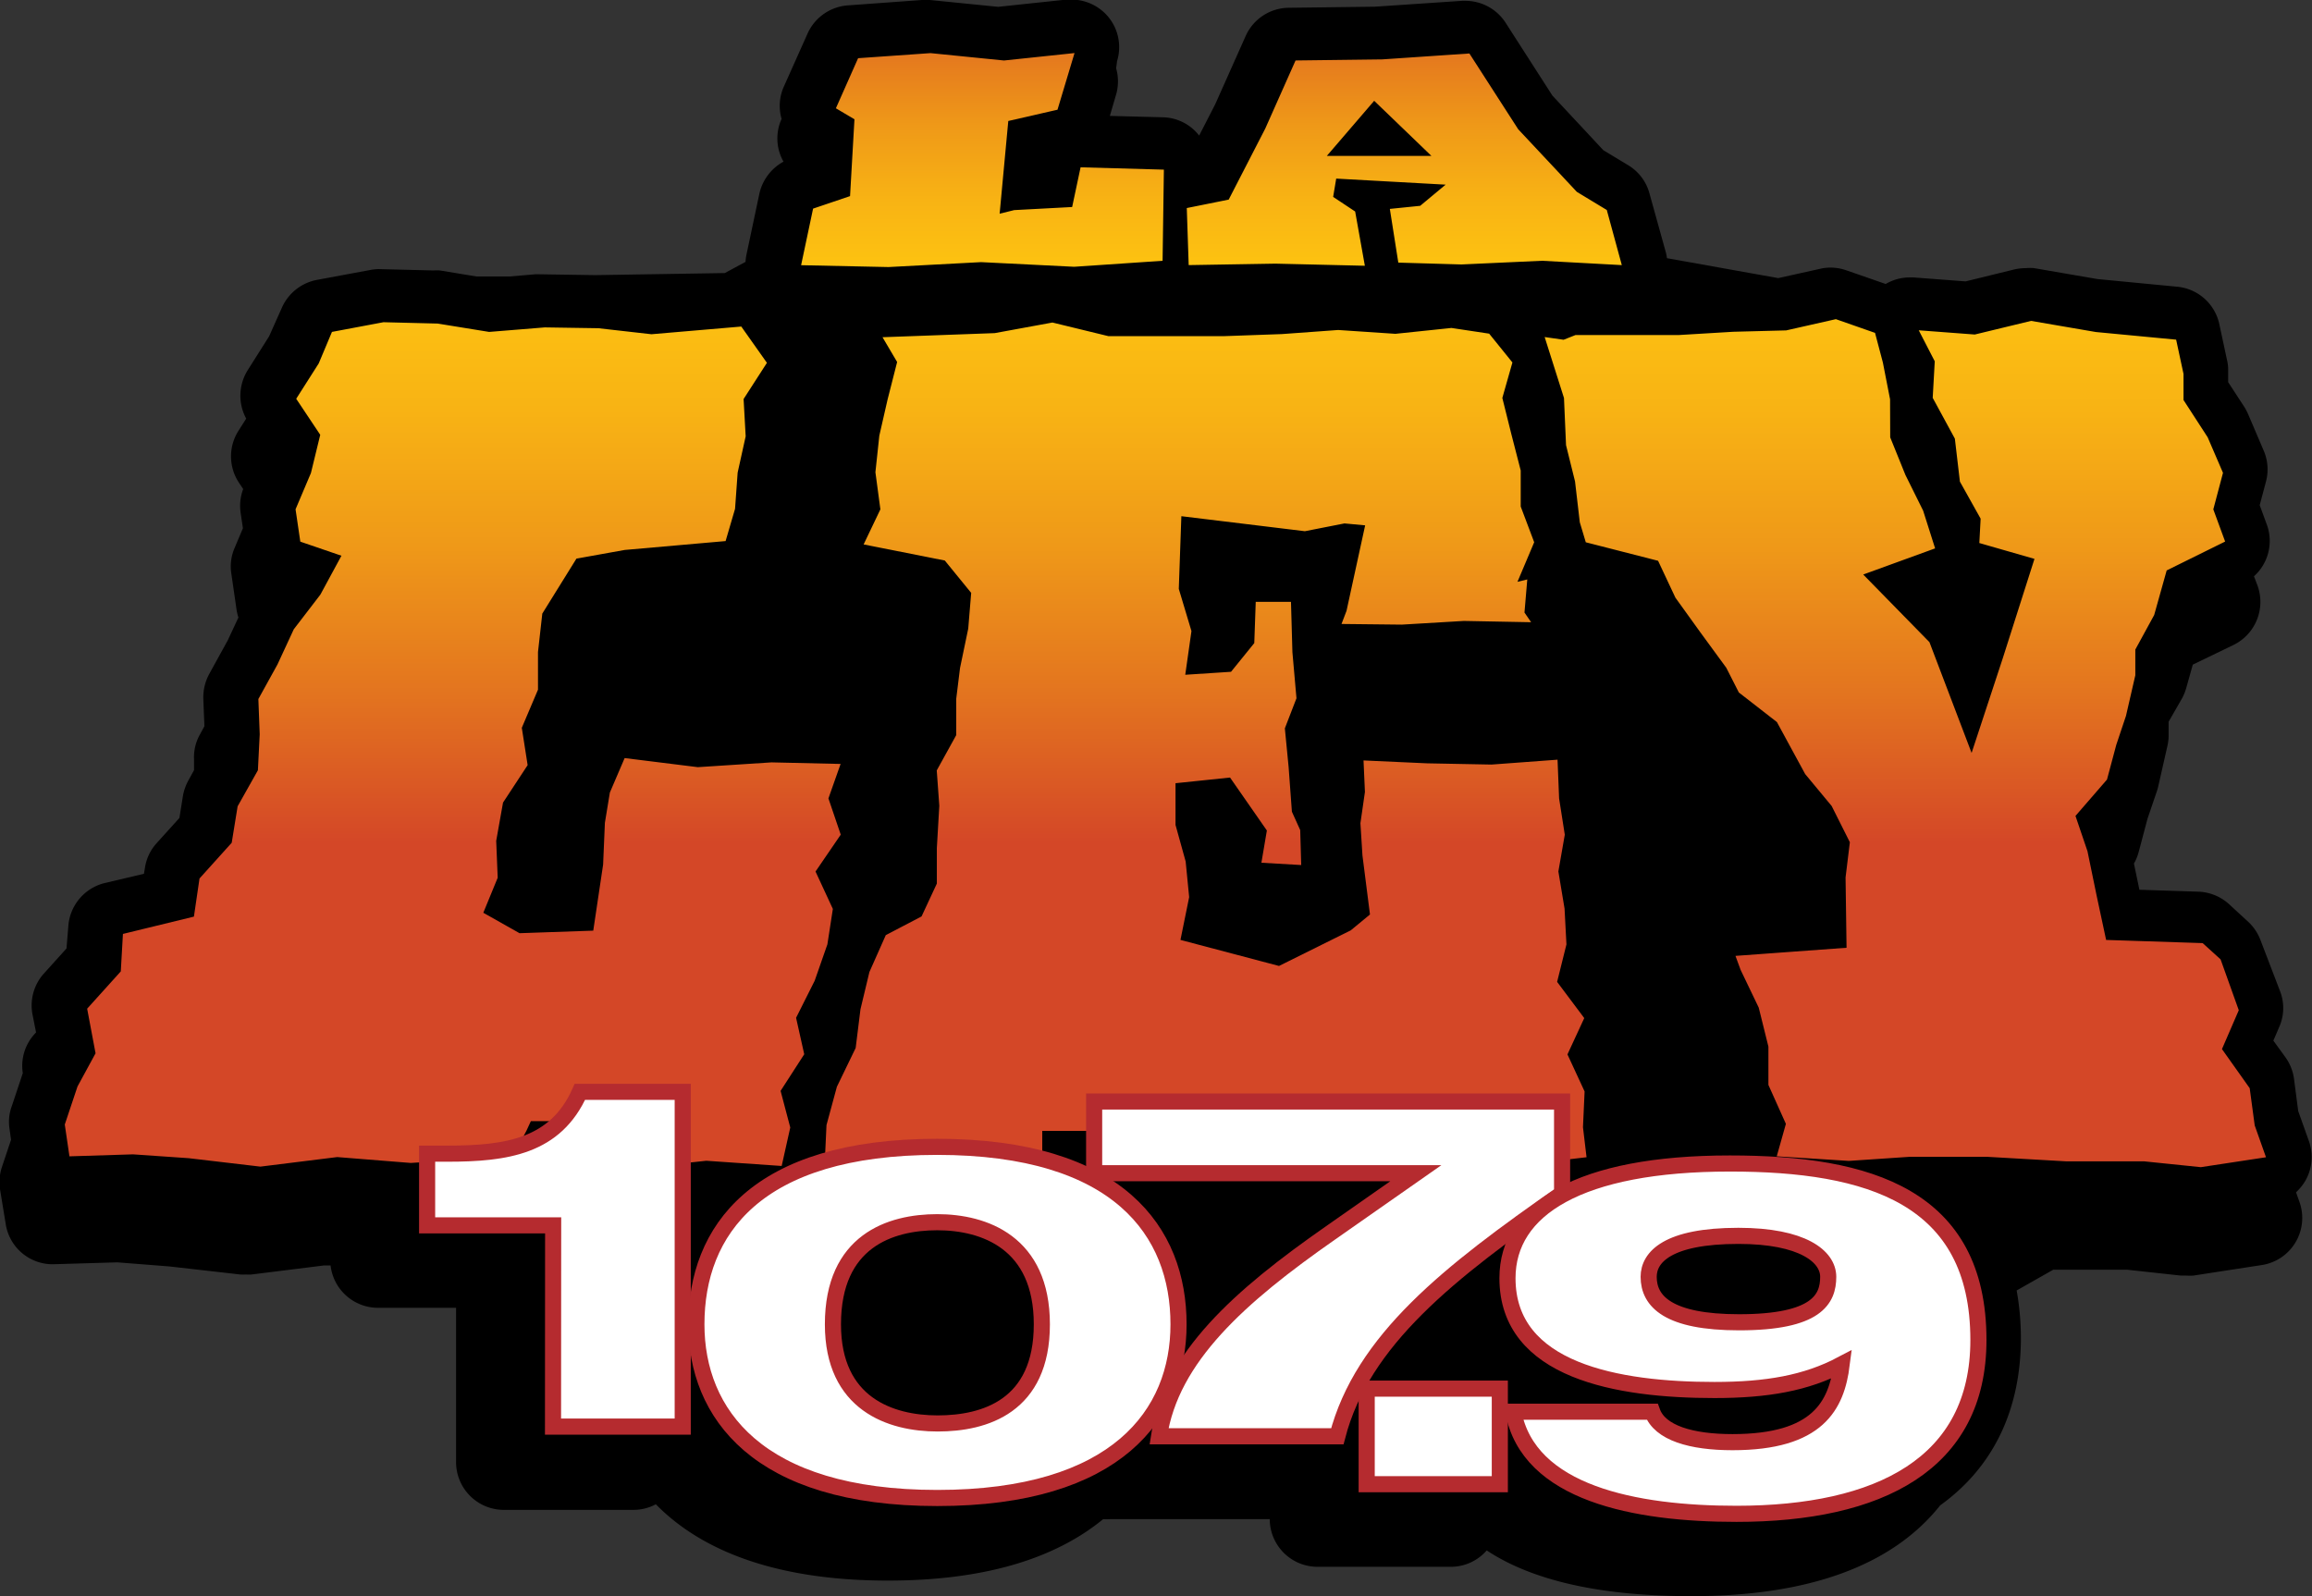
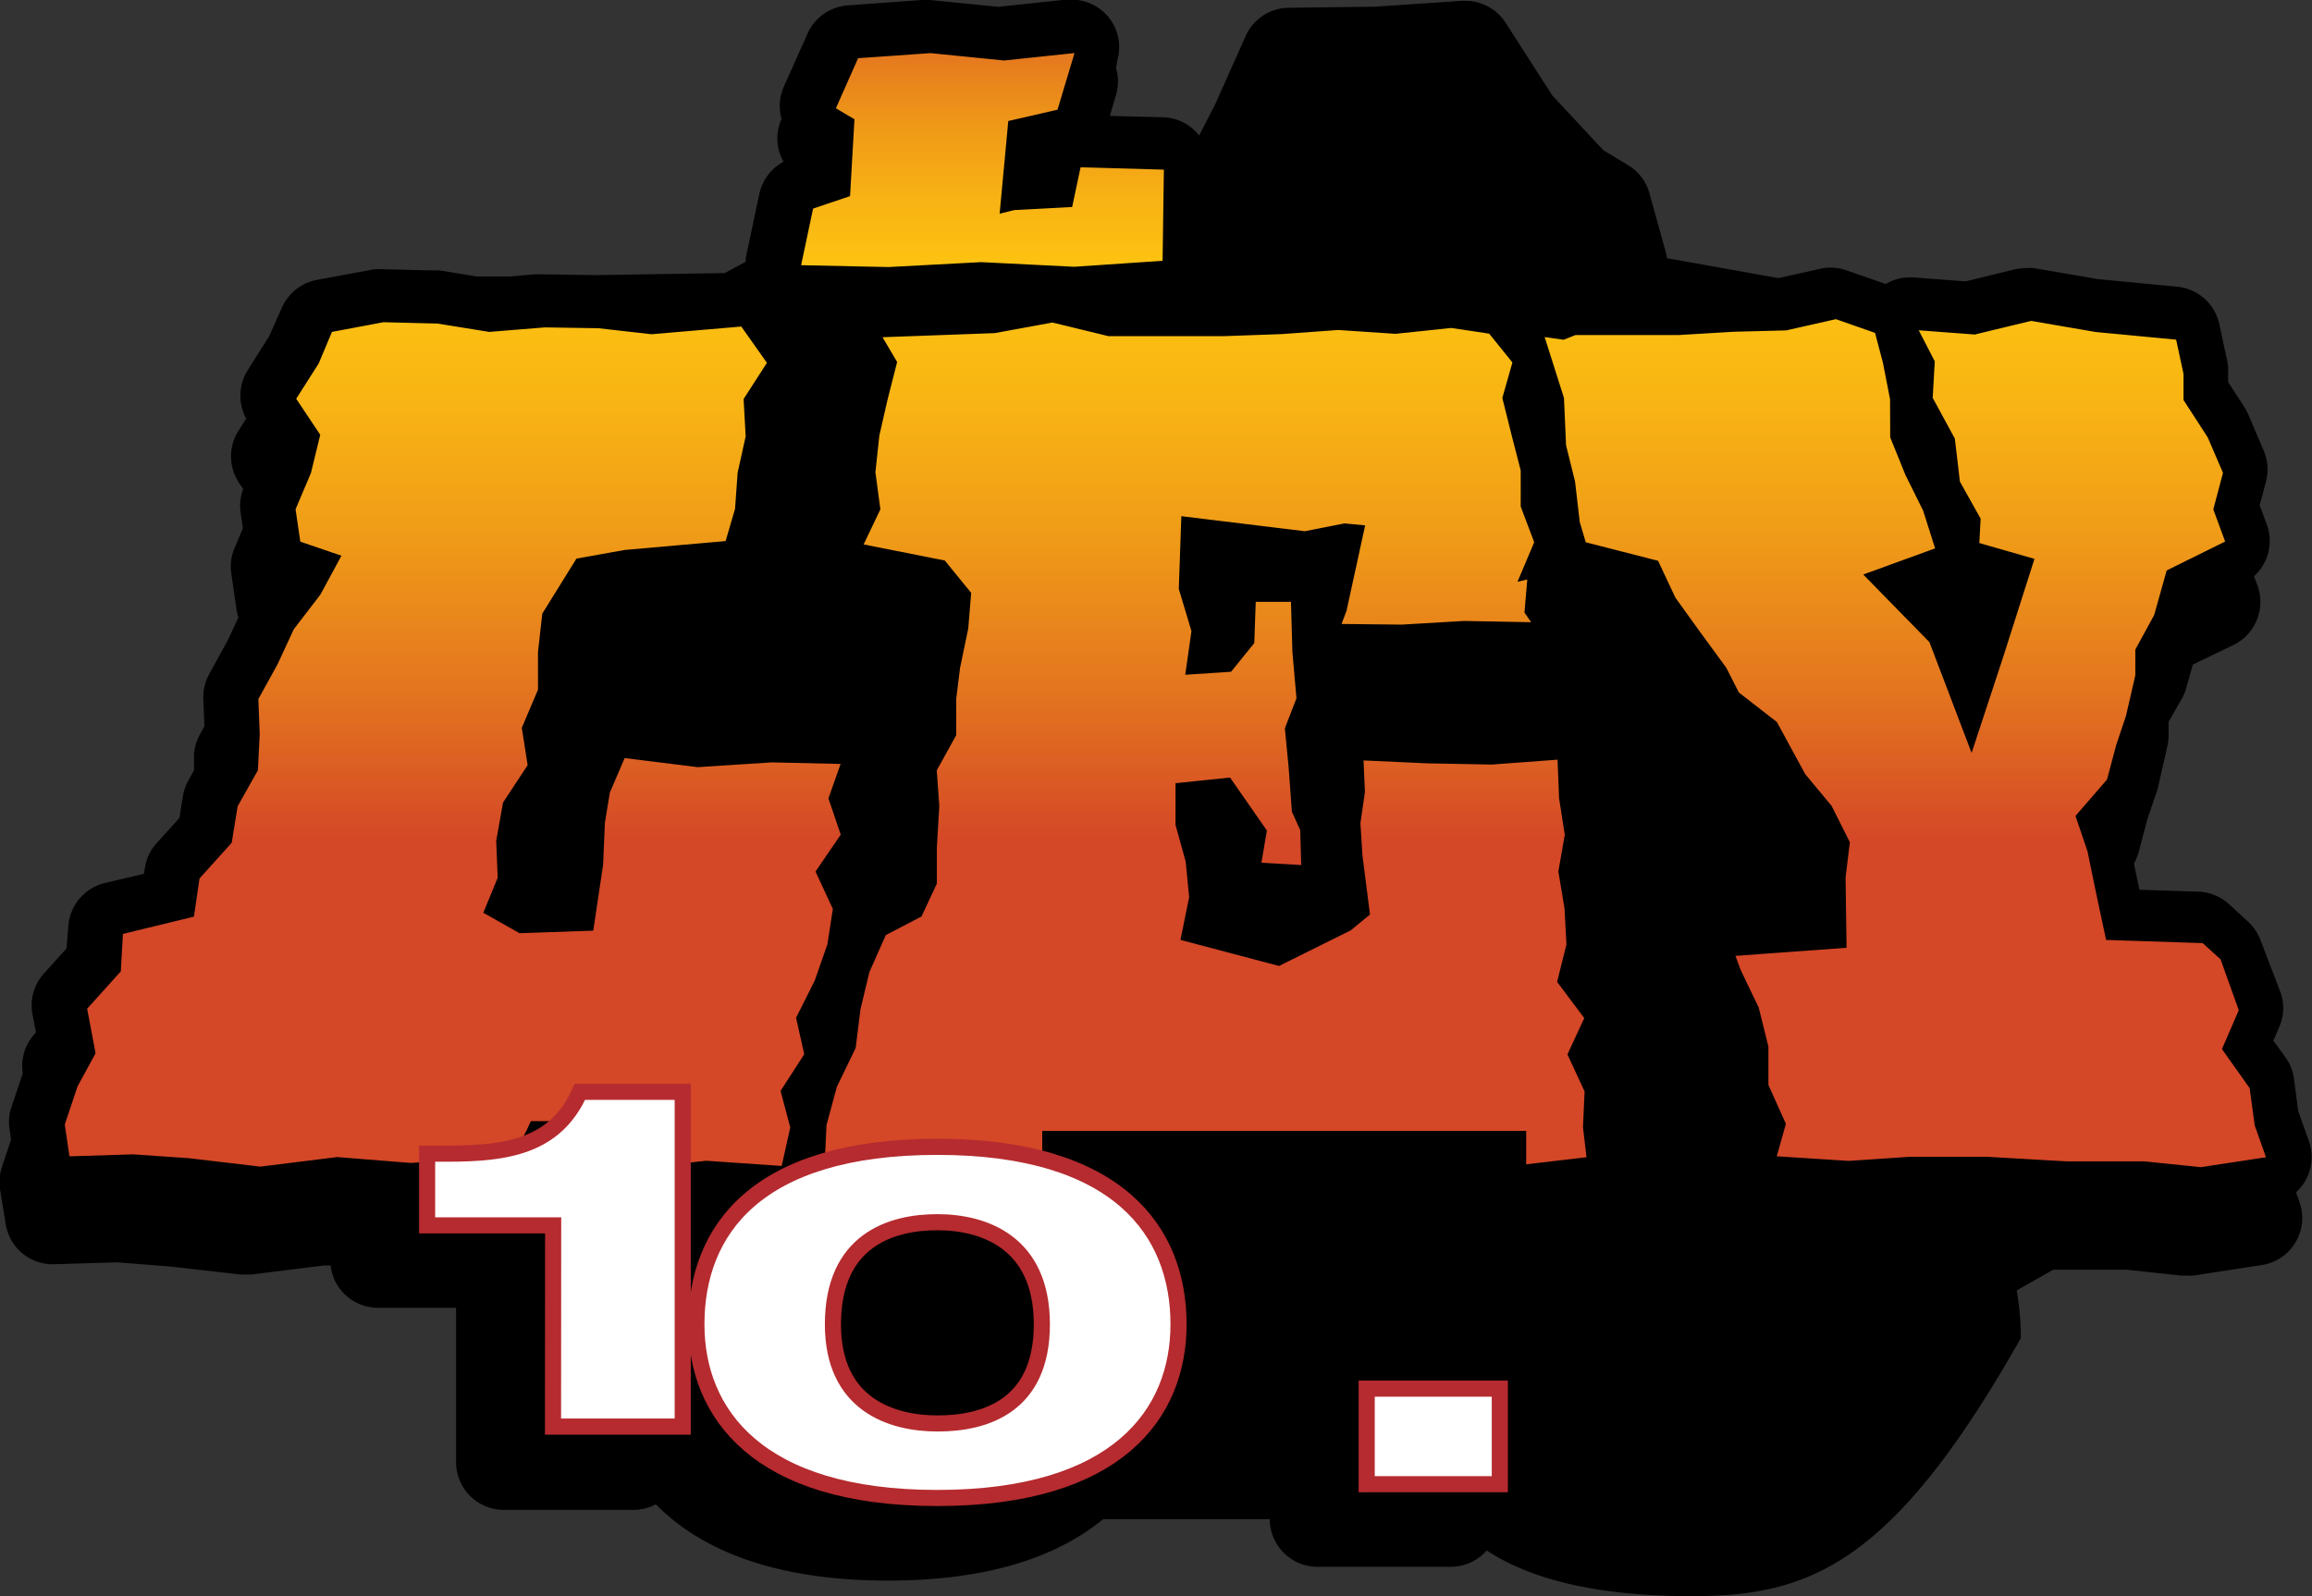
<svg xmlns="http://www.w3.org/2000/svg" xmlns:xlink="http://www.w3.org/1999/xlink" viewBox="0 0 169.32 116.91">
  <rect x="0" y="0" width="169.32" height="116.91" fill="#333333" stroke="none" />
  <defs>
    <style>.cls-1,.cls-2,.cls-3,.cls-4,.cls-5,.cls-6{stroke:#000;}.cls-1,.cls-2,.cls-3,.cls-4,.cls-5{stroke-width:0.34px;}.cls-1{fill:url(#linear-gradient);}.cls-2{fill:url(#linear-gradient-2);}.cls-3{fill:url(#linear-gradient-3);}.cls-4{fill:url(#linear-gradient-4);}.cls-5{fill:url(#linear-gradient-5);}.cls-6,.cls-7{stroke-width:1.18px;}.cls-7{fill:#fff;stroke:#b52b2f;}</style>
    <linearGradient id="linear-gradient" x1="-126.11" y1="2111.93" x2="-126.11" y2="2126.15" gradientTransform="translate(559.87 -7018.33) scale(3.33)" gradientUnits="userSpaceOnUse">
      <stop offset="0" stop-color="#ffc810" />
      <stop offset="0.15" stop-color="#fdc211" />
      <stop offset="0.33" stop-color="#f8b314" />
      <stop offset="0.54" stop-color="#ef9918" />
      <stop offset="0.77" stop-color="#e3741f" />
      <stop offset="1" stop-color="#d44727" />
    </linearGradient>
    <linearGradient id="linear-gradient-2" x1="-147.89" y1="2116.06" x2="-147.89" y2="2108.33" gradientTransform="translate(564.87 -7023.34) scale(3.33)" xlink:href="#linear-gradient" />
    <linearGradient id="linear-gradient-3" x1="-138.62" y1="2116.06" x2="-138.62" y2="2108.33" gradientTransform="translate(564.87 -7023.34) scale(3.33)" xlink:href="#linear-gradient" />
    <linearGradient id="linear-gradient-4" x1="-158.02" y1="2111.92" x2="-158.02" y2="2126.14" xlink:href="#linear-gradient" />
    <linearGradient id="linear-gradient-5" x1="-141.49" y1="2111.93" x2="-141.49" y2="2126.14" xlink:href="#linear-gradient" />
  </defs>
  <title>Asset 1</title>
  <g id="Layer_2" data-name="Layer 2">
    <g id="Layer_1-2" data-name="Layer 1">
-       <path d="M123.88,116.91c-6.61,0-11.63-1.12-15-3.35a3.48,3.48,0,0,1-2.64,1.2H96.49a3.5,3.5,0,0,1-3.5-3.49v0H81.28a3.91,3.91,0,0,1-.49,0c-3.66,3-8.94,4.5-15.76,4.5-8.82,0-14-2.53-17-5.59a3.46,3.46,0,0,1-1.63.41h-9.5a3.5,3.5,0,0,1-3.5-3.5V95.79H27.68a3.5,3.5,0,0,1-3.47-3.1l-.5,0-5.29.66a3,3,0,0,1-.42,0,2.61,2.61,0,0,1-.4,0l-5.19-.59L8.6,92.46l-4.74.14a3.48,3.48,0,0,1-3.45-3L0,87.1a3.56,3.56,0,0,1,.14-1.62l.67-2-.12-.85A3.3,3.3,0,0,1,.87,81l.8-2.4a3.45,3.45,0,0,1,.86-2.86l.11-.12L2.38,74.3a3.49,3.49,0,0,1,.84-3l1.65-1.83L5,67.89a3.51,3.51,0,0,1,2.66-3.21L10.54,64l.07-.4a3.44,3.44,0,0,1,.85-1.83l1.68-1.86.26-1.63a3.63,3.63,0,0,1,.41-1.14l.4-.73,0-.79a3.38,3.38,0,0,1,.43-1.82l.33-.61-.08-2a3.62,3.62,0,0,1,.43-1.82l1.36-2.47.78-1.67a3.75,3.75,0,0,1-.14-.6L16.94,42a3.38,3.38,0,0,1,.24-1.86l.61-1.45-.17-1.15a3.48,3.48,0,0,1,.19-1.72l-.3-.45a3.49,3.49,0,0,1-.05-3.81l.57-.9a3.52,3.52,0,0,1,.12-3.56l1.56-2.47.95-2.13a3.53,3.53,0,0,1,2.55-2l3.88-.72a3.5,3.5,0,0,1,.65-.07l4,.1a3.88,3.88,0,0,1,.48,0l2.67.44,2.44,0,1.87-.16h.28l4,.06h.25L53.08,20l1.52-.82a3.33,3.33,0,0,1,.07-.54l.94-4.44a3.55,3.55,0,0,1,1.77-2.36,3.45,3.45,0,0,1-.14-3.13h0a3.45,3.45,0,0,1,.18-2.4l1.73-3.87a3.51,3.51,0,0,1,3-2.05L67.51,0h.25a1.88,1.88,0,0,1,.34,0l5,.5,5-.53.37,0a3.52,3.52,0,0,1,2.69,1.26,3.48,3.48,0,0,1,.65,3.24L81.74,5a3.48,3.48,0,0,1,0,1.92l-.46,1.57,3.88.1a3.46,3.46,0,0,1,2.66,1.34L89,7.63l2.23-5A3.49,3.49,0,0,1,94.34.57l6.35-.08,6.39-.43h.24a3.51,3.51,0,0,1,2.94,1.6L113.69,7l3.73,4,1.82,1.1a3.46,3.46,0,0,1,1.56,2.07L122,18.49a3.1,3.1,0,0,1,.08.42l8.15,1.46,3.06-.68a3.31,3.31,0,0,1,.77-.09,3.54,3.54,0,0,1,1.16.2l2.88,1a3.47,3.47,0,0,1,1.76-.48h.27l3.82.29,3.59-.88a3.91,3.91,0,0,1,.83-.09,3,3,0,0,1,.6,0l4.64.8,5.83.56a3.49,3.49,0,0,1,3.09,2.73l.57,2.66a3.06,3.06,0,0,1,.08.8v.8l1.18,1.81a4.44,4.44,0,0,1,.28.53l1.14,2.67a3.47,3.47,0,0,1,.17,2.27L165.49,37l.52,1.42a3.48,3.48,0,0,1-.94,3.79l.26.68a3.51,3.51,0,0,1-1.74,4.34l-3,1.45-.48,1.71a3.83,3.83,0,0,1-.29.73l-1,1.74v1a3.39,3.39,0,0,1-.09.78l-.68,3a3.37,3.37,0,0,1-.1.34l-.68,2-.65,2.45a3.46,3.46,0,0,1-.34.82l.4,1.92,4.31.14a3.53,3.53,0,0,1,2.25.91l1.38,1.27a3.54,3.54,0,0,1,.94,1.4L167,72.65a3.41,3.41,0,0,1-.08,2.57l-.43,1,.87,1.2A3.51,3.51,0,0,1,168,79l.31,2.38.77,2.16a3.49,3.49,0,0,1-.28,3,3.8,3.8,0,0,1-.65.79l.25.7a3.49,3.49,0,0,1-2.77,4.63l-5,.77a4.55,4.55,0,0,1-.52,0l-.39,0L155.78,93l-5.41,0-2.68,1.52A19.82,19.82,0,0,1,148,98c0,5.23-2,9.45-5.91,12.26C138.59,114.66,132.48,116.91,123.88,116.91Z" />
+       <path d="M123.88,116.91c-6.61,0-11.63-1.12-15-3.35a3.48,3.48,0,0,1-2.64,1.2H96.49a3.5,3.5,0,0,1-3.5-3.49v0H81.28a3.91,3.91,0,0,1-.49,0c-3.66,3-8.94,4.5-15.76,4.5-8.82,0-14-2.53-17-5.59a3.46,3.46,0,0,1-1.63.41h-9.5a3.5,3.5,0,0,1-3.5-3.5V95.79H27.68a3.5,3.5,0,0,1-3.47-3.1l-.5,0-5.29.66a3,3,0,0,1-.42,0,2.61,2.61,0,0,1-.4,0l-5.19-.59L8.6,92.46l-4.74.14a3.48,3.48,0,0,1-3.45-3L0,87.1a3.56,3.56,0,0,1,.14-1.62l.67-2-.12-.85A3.3,3.3,0,0,1,.87,81l.8-2.4a3.45,3.45,0,0,1,.86-2.86l.11-.12L2.38,74.3a3.49,3.49,0,0,1,.84-3l1.65-1.83L5,67.89a3.51,3.51,0,0,1,2.66-3.21L10.54,64l.07-.4a3.44,3.44,0,0,1,.85-1.83l1.68-1.86.26-1.63a3.63,3.63,0,0,1,.41-1.14l.4-.73,0-.79a3.38,3.38,0,0,1,.43-1.82l.33-.61-.08-2a3.62,3.62,0,0,1,.43-1.82l1.36-2.47.78-1.67a3.75,3.75,0,0,1-.14-.6L16.94,42a3.38,3.38,0,0,1,.24-1.86l.61-1.45-.17-1.15a3.48,3.48,0,0,1,.19-1.72l-.3-.45a3.49,3.49,0,0,1-.05-3.81l.57-.9a3.52,3.52,0,0,1,.12-3.56l1.56-2.47.95-2.13a3.53,3.53,0,0,1,2.55-2l3.88-.72a3.5,3.5,0,0,1,.65-.07l4,.1a3.88,3.88,0,0,1,.48,0l2.67.44,2.44,0,1.87-.16h.28l4,.06h.25L53.08,20l1.52-.82a3.33,3.33,0,0,1,.07-.54l.94-4.44a3.55,3.55,0,0,1,1.77-2.36,3.45,3.45,0,0,1-.14-3.13h0a3.45,3.45,0,0,1,.18-2.4l1.73-3.87a3.51,3.51,0,0,1,3-2.05L67.51,0h.25a1.88,1.88,0,0,1,.34,0l5,.5,5-.53.37,0a3.52,3.52,0,0,1,2.69,1.26,3.48,3.48,0,0,1,.65,3.24L81.74,5a3.48,3.48,0,0,1,0,1.92l-.46,1.57,3.88.1a3.46,3.46,0,0,1,2.66,1.34L89,7.63l2.23-5A3.49,3.49,0,0,1,94.34.57l6.35-.08,6.39-.43h.24a3.51,3.51,0,0,1,2.94,1.6L113.69,7l3.73,4,1.82,1.1a3.46,3.46,0,0,1,1.56,2.07L122,18.49a3.1,3.1,0,0,1,.08.42l8.15,1.46,3.06-.68a3.31,3.31,0,0,1,.77-.09,3.54,3.54,0,0,1,1.16.2l2.88,1a3.47,3.47,0,0,1,1.76-.48h.27l3.82.29,3.59-.88a3.91,3.91,0,0,1,.83-.09,3,3,0,0,1,.6,0l4.64.8,5.83.56a3.49,3.49,0,0,1,3.09,2.73l.57,2.66a3.06,3.06,0,0,1,.08.8v.8l1.18,1.81a4.44,4.44,0,0,1,.28.53l1.14,2.67a3.47,3.47,0,0,1,.17,2.27L165.49,37l.52,1.42a3.48,3.48,0,0,1-.94,3.79l.26.68a3.51,3.51,0,0,1-1.74,4.34l-3,1.45-.48,1.71a3.83,3.83,0,0,1-.29.73l-1,1.74v1a3.39,3.39,0,0,1-.09.78l-.68,3a3.37,3.37,0,0,1-.1.34l-.68,2-.65,2.45a3.46,3.46,0,0,1-.34.82l.4,1.92,4.31.14a3.53,3.53,0,0,1,2.25.91l1.38,1.27a3.54,3.54,0,0,1,.94,1.4L167,72.65a3.41,3.41,0,0,1-.08,2.57l-.43,1,.87,1.2A3.51,3.51,0,0,1,168,79l.31,2.38.77,2.16a3.49,3.49,0,0,1-.28,3,3.8,3.8,0,0,1-.65.79l.25.7a3.49,3.49,0,0,1-2.77,4.63l-5,.77a4.55,4.55,0,0,1-.52,0l-.39,0L155.78,93l-5.41,0-2.68,1.52A19.82,19.82,0,0,1,148,98C138.59,114.66,132.48,116.91,123.88,116.91Z" />
      <path d="M164,85l1.82-.27-.9-2.51-.37-2.76-2-2.81,1.22-2.83L162.36,70,161,68.7l-7-.23-.68-3.14-.64-3.09.71-.82.68-2.57.72-2.12.69-2.95V52.27l.13-.6,1.24-2.26.89-3.21,4.36-2.15-.9-2.45.37-1.42,1.21-.59-.9-2.45.71-2.69-1.15-2.66-1.75-2.71,0-1.87-.58-2.66-6-.56-4.77-.83-4.13,1-4.38-.33,1,2-3.59-.64L137,24.15l-3-1-3.67.83h-.15l-11.79-2.12-.67-2.45.84.05-1.17-4.33-2.23-1.35-4.27-4.57-3.61-5.62L100.83,4l-6.45.08L92.12,9.14l-2.64,5.13-3.13.64v.4L85,15.25l.06-3.19-6.42-.17L78,14.75,73.86,15l-.8.2.39-4,3.57-.8L78.37,5.9,77.8,6l.74-2.47-5.4.57-5.38-.53-5.42.38L60.6,7.78l.71.43-.88,2,1.43.87-.17,3L59,15l-.94,4.44h.33L58,21.33l-4,2.2-10.39.14h-.14l-3.95-.06-2,.16-2.87,0-3-.49-4-.09L23.86,24,22.8,26.32,21.1,29l1.08,1.62-.07.17-1.7,2.67,1.35,2-.67,1.58.3,2.12-1,2.35.36,2.53L22,44.5l-1,1.32-1.2,2.59L18.36,51l.11,2.61,0,.47-.76,1.38.07,1.79-.89,1.58-.44,2.63-2.36,2.63-.39,2.73L8.45,68.07,8.3,70.89,5.81,73.64,6.4,76.7,5.12,78.11l.17.87-.16.3-1,2.85.24,1.67-.93,2.79.37,2.52L8.67,89l4.06.28,5.27.6,5.63-.7,4.05.32v2.83h9.23V107h9.5v-2.74h1.87c1.9,4.48,6.9,7.92,16.75,7.92,7.9,0,12.66-2.22,15.23-5.4a12.45,12.45,0,0,0,1.48-1,11.88,11.88,0,0,0-.46,2H94.34a16.27,16.27,0,0,1,1-2.74h1.16v6.26h9.75v-2.74h2.38c2.6,3.84,9.08,4.89,15.26,4.89,7.19,0,12.87-1.72,15.72-5.75,3.08-2,4.87-5.21,4.87-9.71a14.89,14.89,0,0,0-.82-5.14l5.87-3.34.73,0,5.71,0,4.14.46,5-.76-.9-2.5ZM99.7,101.87v2.38H97.78a16.74,16.74,0,0,1,1-2.56ZM85.74,99l.42.09-.57.6Q85.68,99.31,85.74,99Zm23.71,7v-2l1.22.25a6.56,6.56,0,0,0,.91,1.79Z" />
      <polygon points="24.24 24.14 54.39 23.72 61.2 20 82.14 15.29 91.54 15.72 97.53 5.46 103.51 5.9 107.79 12.73 118.82 22 155.22 28.54 151.44 64.25 158.22 84.96 120.61 106.33 77.44 97.35 32.56 81.11 24.24 24.14" />
      <path d="M133.32,63.6l-1.93-2.35-2.09-3.76-2.79-2.17-.92-1.83-1.91-2.61-1.82-2.53-1.24-2.64-5.31-1.38-.47-1.58-.35-3-.66-2.65-.15-3.45L112.2,29l1.6.23.86-.35,3.75,0h3.84l4-.24,3.85-.09,3.68-.83,3,1,.6,2.28.54,2.7.06,2.66L139,39.16l1.28,2.65.93,2.93-5.16,1.87,4.68,4.8,2.94,7.69,2.1-6.43,2.29-7.15-4-1.16.1-1.87-1.51-2.7-.34-3.15-1.64-3,.15-2.68-1.29-2.52,4.37.34,4.13-1,4.77.83,6,.57.58,2.64,0,1.88,1.76,2.7,1.14,2.67-.7,2.69.89,2.45-4.35,2.15-.89,3.2-1.38,2.52V54l-.68,3-.72,2.12-.68,2.57-2.29,2.63.86,2.5L153,70l.68,3.14,7,.22,1.39,1.27,1.38,3.87-1.22,2.83,2,2.82.37,2.75.9,2.5-5,.77-4.14-.46-5.71,0-5.77-.33h-5.65l-4.47.29-5.5-.34.7-2.52L128.69,84V81.14l-.7-2.81-1.31-2.75-.46-1.25,8.18-.6-.05-5,.31-2.54Z" />
      <path d="M73.22,17.84l.87-.22,4.11-.27.64-2.86,6.42.17-.1,7-6.64.45-6.81-.33-6.79.36L58.31,22l.94-4.44,2.69-.91.31-5.42-1.43-.86,1.74-3.87L68,6.12l5.37.54,5.41-.57-1.35,4.49-3.58.81Z" />
      <path d="M97.65,16.75l1.58,1L100,22l-6.76-.16L86.72,22l-.15-4.49,3.12-.64,2.65-5.13,2.27-5.07,6.44-.09,6.48-.44,3.62,5.62,4.27,4.56,2.22,1.36L118.82,22l-6.06-.33-5.91.27-4.78-.14-.66-4.25,2.34-.24,1.5-1.23-7.41-.41ZM100.47,10l-3.09,3.63,6.85,0Z" />
      <path d="M34.92,71.24l2.48,1.4,5.22-.17.64-4.7.13-3.06.43-2.27L45,59.79l5.47.68,5.4-.36,5.29.12-1,2.7.91,2.67-1.83,2.7L60.48,71l-.4,2.66-.95,2.7L57.79,79l.6,2.67-1.73,2.69.7,2.65-.67,3L51,89.65l-5.48.58-5.11-.79-5.45,0-5.61.34L24,89.34,18.38,90l-5.26-.6-4.06-.28-4.81.15-.36-2.51.94-2.85,1.31-2.39L5.51,78.3,8,75.54l.16-2.81,5.2-1.27.4-2.74,2.37-2.62.43-2.62L18,60.85l.13-2.6-.1-2.61,1.41-2.57,1.2-2.59,1.95-2.54,1.45-2.65-2.93-1-.36-2.53L21.93,39l.66-2.7L20.8,33.66,22.5,31l1.06-2.38,3.88-.72,4,.09,3.76.62,4.06-.33,4,0,3.87.45,6.66-.58,2,2.84-1.75,2.69.15,2.71-.58,2.67-.15,2.68-.73,2.49-7.5.66-3.46.61-2.47,3.94-.31,2.77V55L37.7,57.8l.42,2.76-1.85,2.75-.49,2.75.11,2.72Z" />
      <path d="M115.69,89.38l-5.18.6-5.67-.83-5.58.43-5.67-.26L87.92,90l-5.66-.49-5.63.29-5.59,0-5.55-.11-6,.21.14-3,.78-2.85,1.36-2.83.35-2.81.66-2.76,1.24-2.77,2.63-1.32,1.08-2.31,0-2.56.19-3.1-.19-2.63,1.42-2.6V55.64l.29-2.27L70,50.48l.22-2.54-1.84-2.27-6.1-1.22,1.3-2.73L63.22,39l.3-2.7.61-2.67L64.8,31l-1.18-2,8.5-.31,4.24-.78,4.11,1,4.23.05L89,29l4.21-.14,4.2-.33,4.18.28,4.11-.43,2.86.43,1.8,2.22-.75,2.65.66,2.64.67,2.65,0,2.63,1,2.65-1.13,2.65.62-.16-.22,2.61.64.93-5.25-.1-4.55.26-4.66,0,.46-1.19,1.31-6L97.82,43l-2.9.58L86,42.44l-.18,5.11.93,3.1-.39,3.06,3.07-.2,1.62-2,.11-3.13,2.92,0,.11,3.85.3,3.42-.86,2.2.27,2.78.24,3.26.62,1.34L94.82,68l-3.29-.18L92,65.34l-2.63-3.75L85.6,62v2.88l.74,2.67.25,2.64-.61,3L93,75l5.16-2.56,1.32-1.09-.53-4.25-.15-2.38.33-2.27L99,60l4.86.22,4.69.1,5.06-.38.11,3,.42,2.67-.46,2.7.44,2.69.15,2.66-.68,2.7,2,2.67-1.23,2.67,1.23,2.69L115.5,87Z" />
      <path class="cls-1" d="M134,59.13l-1.94-2.34L130,53l-2.79-2.17L126.28,49l-1.91-2.61-1.82-2.53-1.24-2.64L116,39.86l-.47-1.57-.35-3-.66-2.66-.15-3.45-1.49-4.7,1.61.23.86-.34,3.75,0,3.83,0,4-.24,3.86-.1,3.67-.83,3,1.05.6,2.27.53,2.71L138.6,32l1.1,2.72L141,37.34l.93,2.93-5.17,1.88,4.69,4.79,2.93,7.7,2.12-6.44,2.28-7.15-4-1.15.1-1.87-1.51-2.7L143,32.18l-1.63-3,.15-2.68L140.23,24l4.38.33,4.13-1,4.77.82,6,.57.57,2.65,0,1.88,1.75,2.7,1.15,2.67-.71,2.68.9,2.45-4.35,2.15-.9,3.21-1.37,2.51v1.86l-.69,3-.71,2.12-.69,2.58-2.27,2.62.85,2.5.67,3.25.67,3.13,7,.23,1.39,1.26L164.14,74l-1.22,2.82,2,2.82.37,2.75.89,2.51-5,.76L157,85.23l-5.72,0-5.76-.33-5.66,0-4.46.3-5.5-.35.71-2.52-1.27-2.83V76.68l-.7-2.82-1.32-2.75-.46-1.25,8.2-.6-.07-5,.31-2.54Z" />
      <path class="cls-2" d="M73.4,15.43l.85-.21L78.38,15,79,12.08l6.41.18-.1,7-6.64.45-6.82-.34-6.77.36-6.62-.14.94-4.44,2.69-.91.31-5.41L61,8,62.73,4.1l5.42-.38,5.38.54,5.4-.57L77.58,8.18,74,9Z" />
-       <path class="cls-3" d="M97.82,14.34l1.58,1.05.76,4.25-6.76-.16-6.51.11-.15-4.49,3.13-.63,2.64-5.13,2.26-5.08,6.45-.08,6.48-.44,3.62,5.62,4.27,4.56,2.23,1.35L119,19.6l-6.07-.33-5.9.27-4.77-.14-.67-4.25,2.35-.24,1.49-1.24L98,13.26Zm2.83-6.71-3.11,3.62,6.87,0Z" />
      <path class="cls-4" d="M35.61,66.78l2.48,1.4L43.3,68,44,63.31l.13-3.06L44.5,58l1.14-2.66,5.47.68,5.39-.35,5.3.12-.95,2.69.91,2.68-1.84,2.69,1.25,2.7-.41,2.66-.94,2.69-1.34,2.67.6,2.68-1.73,2.68.7,2.65-.67,3-5.65-.39-5.49.59L41.13,85l-5.44,0-5.61.35-5.38-.43-5.63.7L13.8,85l-4.06-.28-4.8.15-.37-2.52.95-2.84,1.3-2.39L6.2,73.83l2.48-2.75.16-2.81L14.05,67l.4-2.73,2.36-2.62L17.24,59l1.48-2.63.13-2.59-.1-2.62,1.42-2.57L21.37,46l1.95-2.54,1.44-2.66-2.92-1-.37-2.52,1.14-2.69.66-2.71-1.78-2.67,1.7-2.67,1-2.38,3.88-.73,4,.1,3.76.61,4.06-.33,3.94.06,3.88.44,6.66-.57,2,2.83-1.74,2.7.15,2.7-.59,2.67L54,37.3l-.73,2.49-7.5.66-3.45.62L39.88,45l-.31,2.77v2.78l-1.18,2.78.43,2.75L37,58.85l-.49,2.75.11,2.72Z" />
      <path class="cls-5" d="M116.38,84.91l-5.18.61-5.67-.84-5.59.44-5.66-.26-5.67.66L83,85l-5.65.29-5.58,0-5.55-.12-6,.21.14-3,.77-2.84,1.37-2.83.35-2.82.66-2.75,1.23-2.77L67.36,67l1.08-2.32,0-2.56.18-3.1-.19-2.63,1.43-2.59V51.17l.28-2.27.6-2.88.21-2.54-1.85-2.27L63,40l1.3-2.72-.36-2.69.29-2.71.61-2.67.68-2.67-1.18-2,8.49-.31,4.25-.78,4.11,1,4.23,0,4.25,0,4.2-.15L98,24l4.19.28,4.11-.43,2.85.43,1.8,2.23-.75,2.64.66,2.65.68,2.64,0,2.63,1,2.65-1.12,2.65.62-.15-.22,2.6.64.93-5.25-.1-4.55.27L98,45.87l.45-1.18,1.32-6.06-1.3-.12-2.9.57L86.68,38l-.18,5.11.93,3.1L87,49.24l3.07-.2,1.62-2,.11-3.13h2.91l.11,3.85.3,3.41-.85,2.2.27,2.78.24,3.26.61,1.35.08,2.78-3.29-.19.42-2.48L90,57.13l-3.74.39V60.4L87,63.07l.26,2.65-.61,3,7,1.85L98.83,68l1.32-1.09-.54-4.24-.15-2.38L99.79,58l-.11-2.48,4.85.22,4.7.09,5-.37.12,3,.42,2.68-.47,2.69.45,2.7.14,2.66-.67,2.69,2,2.67-1.24,2.68,1.24,2.68-.12,2.65Z" />
      <path class="cls-6" d="M37.3,92.49H28.07V87.24h1.48c4.36,0,7.92-.53,9.71-4.53h7.53v24.52H37.3Z" />
      <path class="cls-6" d="M83.1,99.68c0,6.56-4.48,12.73-17.68,12.73s-17.68-6.17-17.68-12.73c0-6.8,4.4-12.93,17.68-12.93S83.1,93,83.1,99.68Zm-25.34,0c0,5.85,4.22,7.27,7.66,7.27s7.67-1.24,7.67-7.27-4.22-7.47-7.67-7.47S57.76,93.62,57.76,99.68Z" />
      <path class="cls-6" d="M76.92,83.42h34.26v6.74c-8.26,5.77-14.62,10.73-16.45,17.78H81.66c.87-5.77,5.88-10.24,12.59-14.92l6.22-4.35H76.92Z" />
      <path class="cls-6" d="M96.87,104.45h9.76v7H96.87Z" />
-       <path class="cls-6" d="M118.13,106.14c.57,1.55,2.88,2.23,5.88,2.23,6.27,0,7.62-2.69,8-5.7-2.61,1.38-5.49,1.87-9.32,1.87-7,0-15.15-1.38-15.15-8.18,0-5.07,5.27-8.4,16.28-8.4C134,88,142,90.37,142,100.89c0,9.07-7.28,12.72-17.73,12.72-7.4,0-15.24-1.48-16.32-7.47ZM131,96.25c0-1.49-1.87-3-6.58-3-5.18,0-6.57,1.55-6.57,3,0,1.81,1.43,3.33,6.62,3.33C130.19,99.58,131,97.88,131,96.25Z" />
      <path class="cls-7" d="M40.51,89.75H31.28V84.5h1.48c4.35,0,7.93-.53,9.71-4.53H50v24.52h-9.5Z" />
      <path class="cls-7" d="M86.31,97c0,6.56-4.49,12.72-17.67,12.72S51,103.51,51,97C51,90.15,55.35,84,68.64,84S86.31,90.21,86.31,97ZM61,97c0,5.84,4.22,7.26,7.67,7.26S76.3,103,76.3,97s-4.22-7.48-7.66-7.48S61,90.89,61,97Z" />
-       <path class="cls-7" d="M80.13,80.68H114.4v6.74c-8.27,5.77-14.63,10.73-16.46,17.78H84.88c.87-5.77,5.87-10.23,12.58-14.91l6.23-4.36H80.13Z" />
      <path class="cls-7" d="M100.09,101.71h9.75v7h-9.75Z" />
-       <path class="cls-7" d="M121,103.4c.56,1.56,2.87,2.23,5.88,2.23,6.27,0,7.62-2.69,8-5.7-2.61,1.38-5.49,1.88-9.32,1.88-7.06,0-15.16-1.38-15.16-8.19,0-5.07,5.27-8.4,16.29-8.4,10.19,0,18.2,2.42,18.2,12.93,0,9.08-7.27,12.73-17.72,12.73-7.4,0-15.24-1.49-16.34-7.48Zm12.89-9.88c0-1.49-1.87-3-6.58-3-5.18,0-6.57,1.56-6.57,3,0,1.8,1.44,3.33,6.62,3.33C133.06,96.85,133.89,95.15,133.89,93.52Z" />
    </g>
  </g>
</svg>